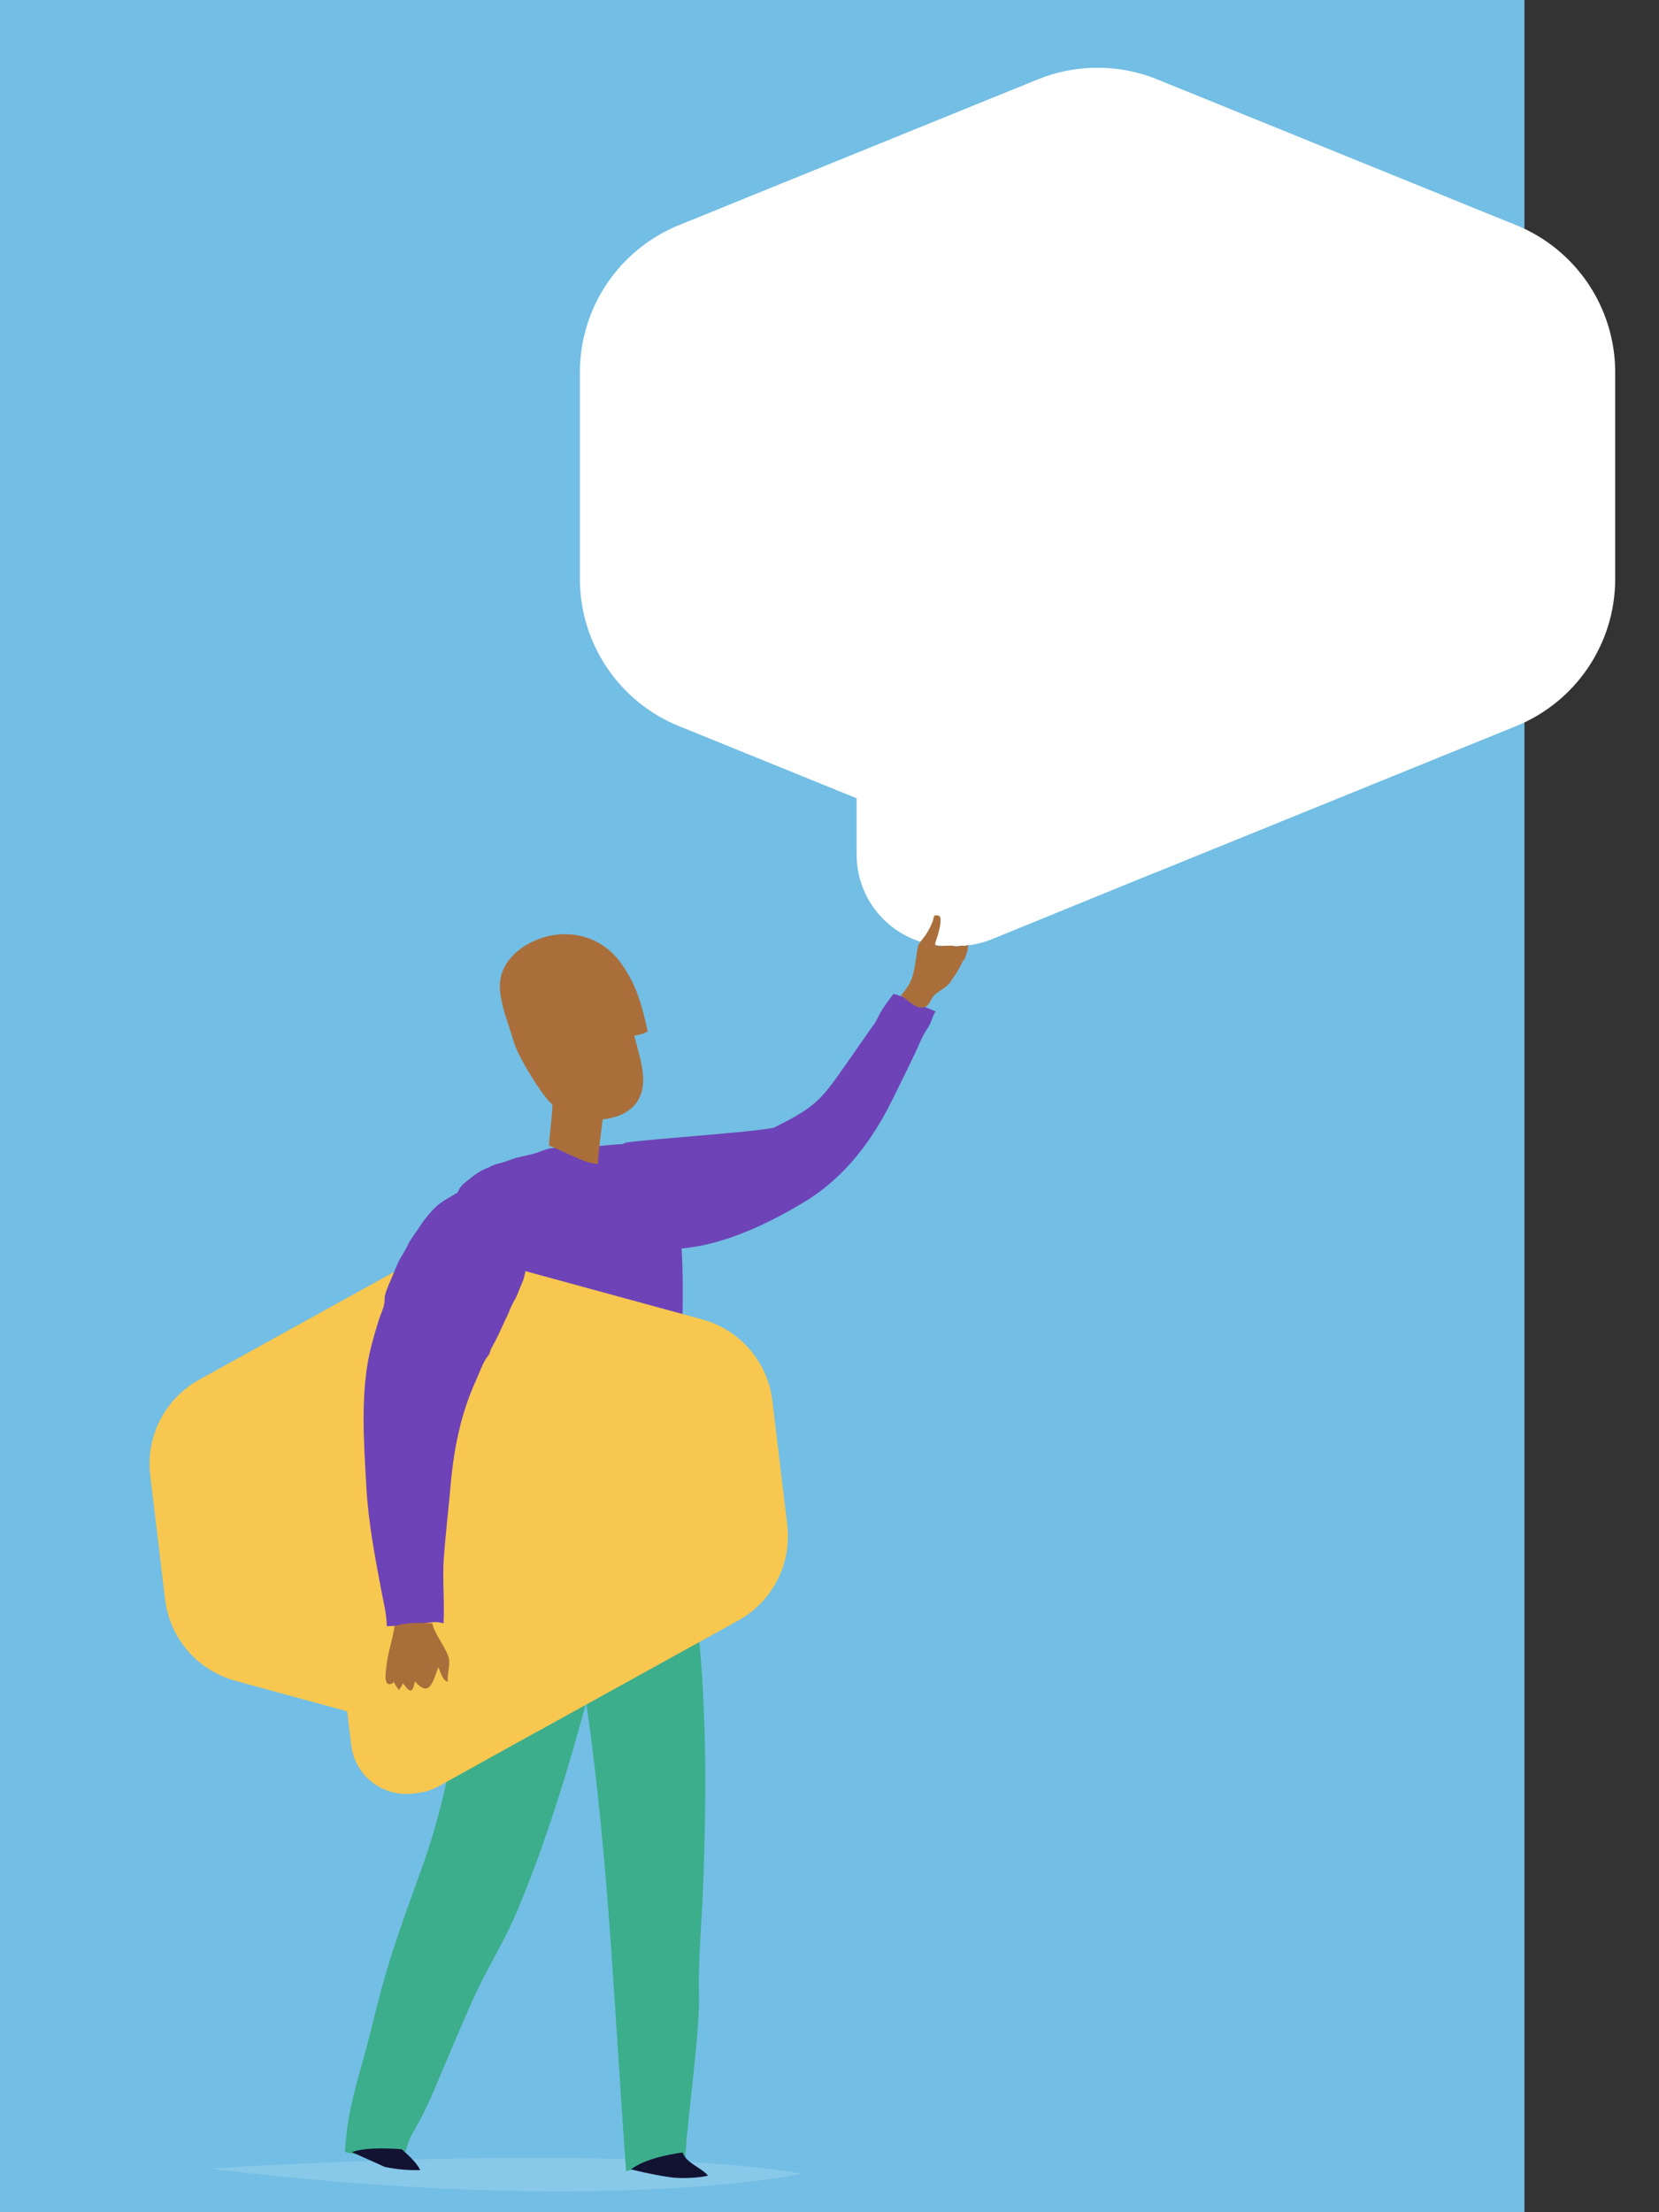
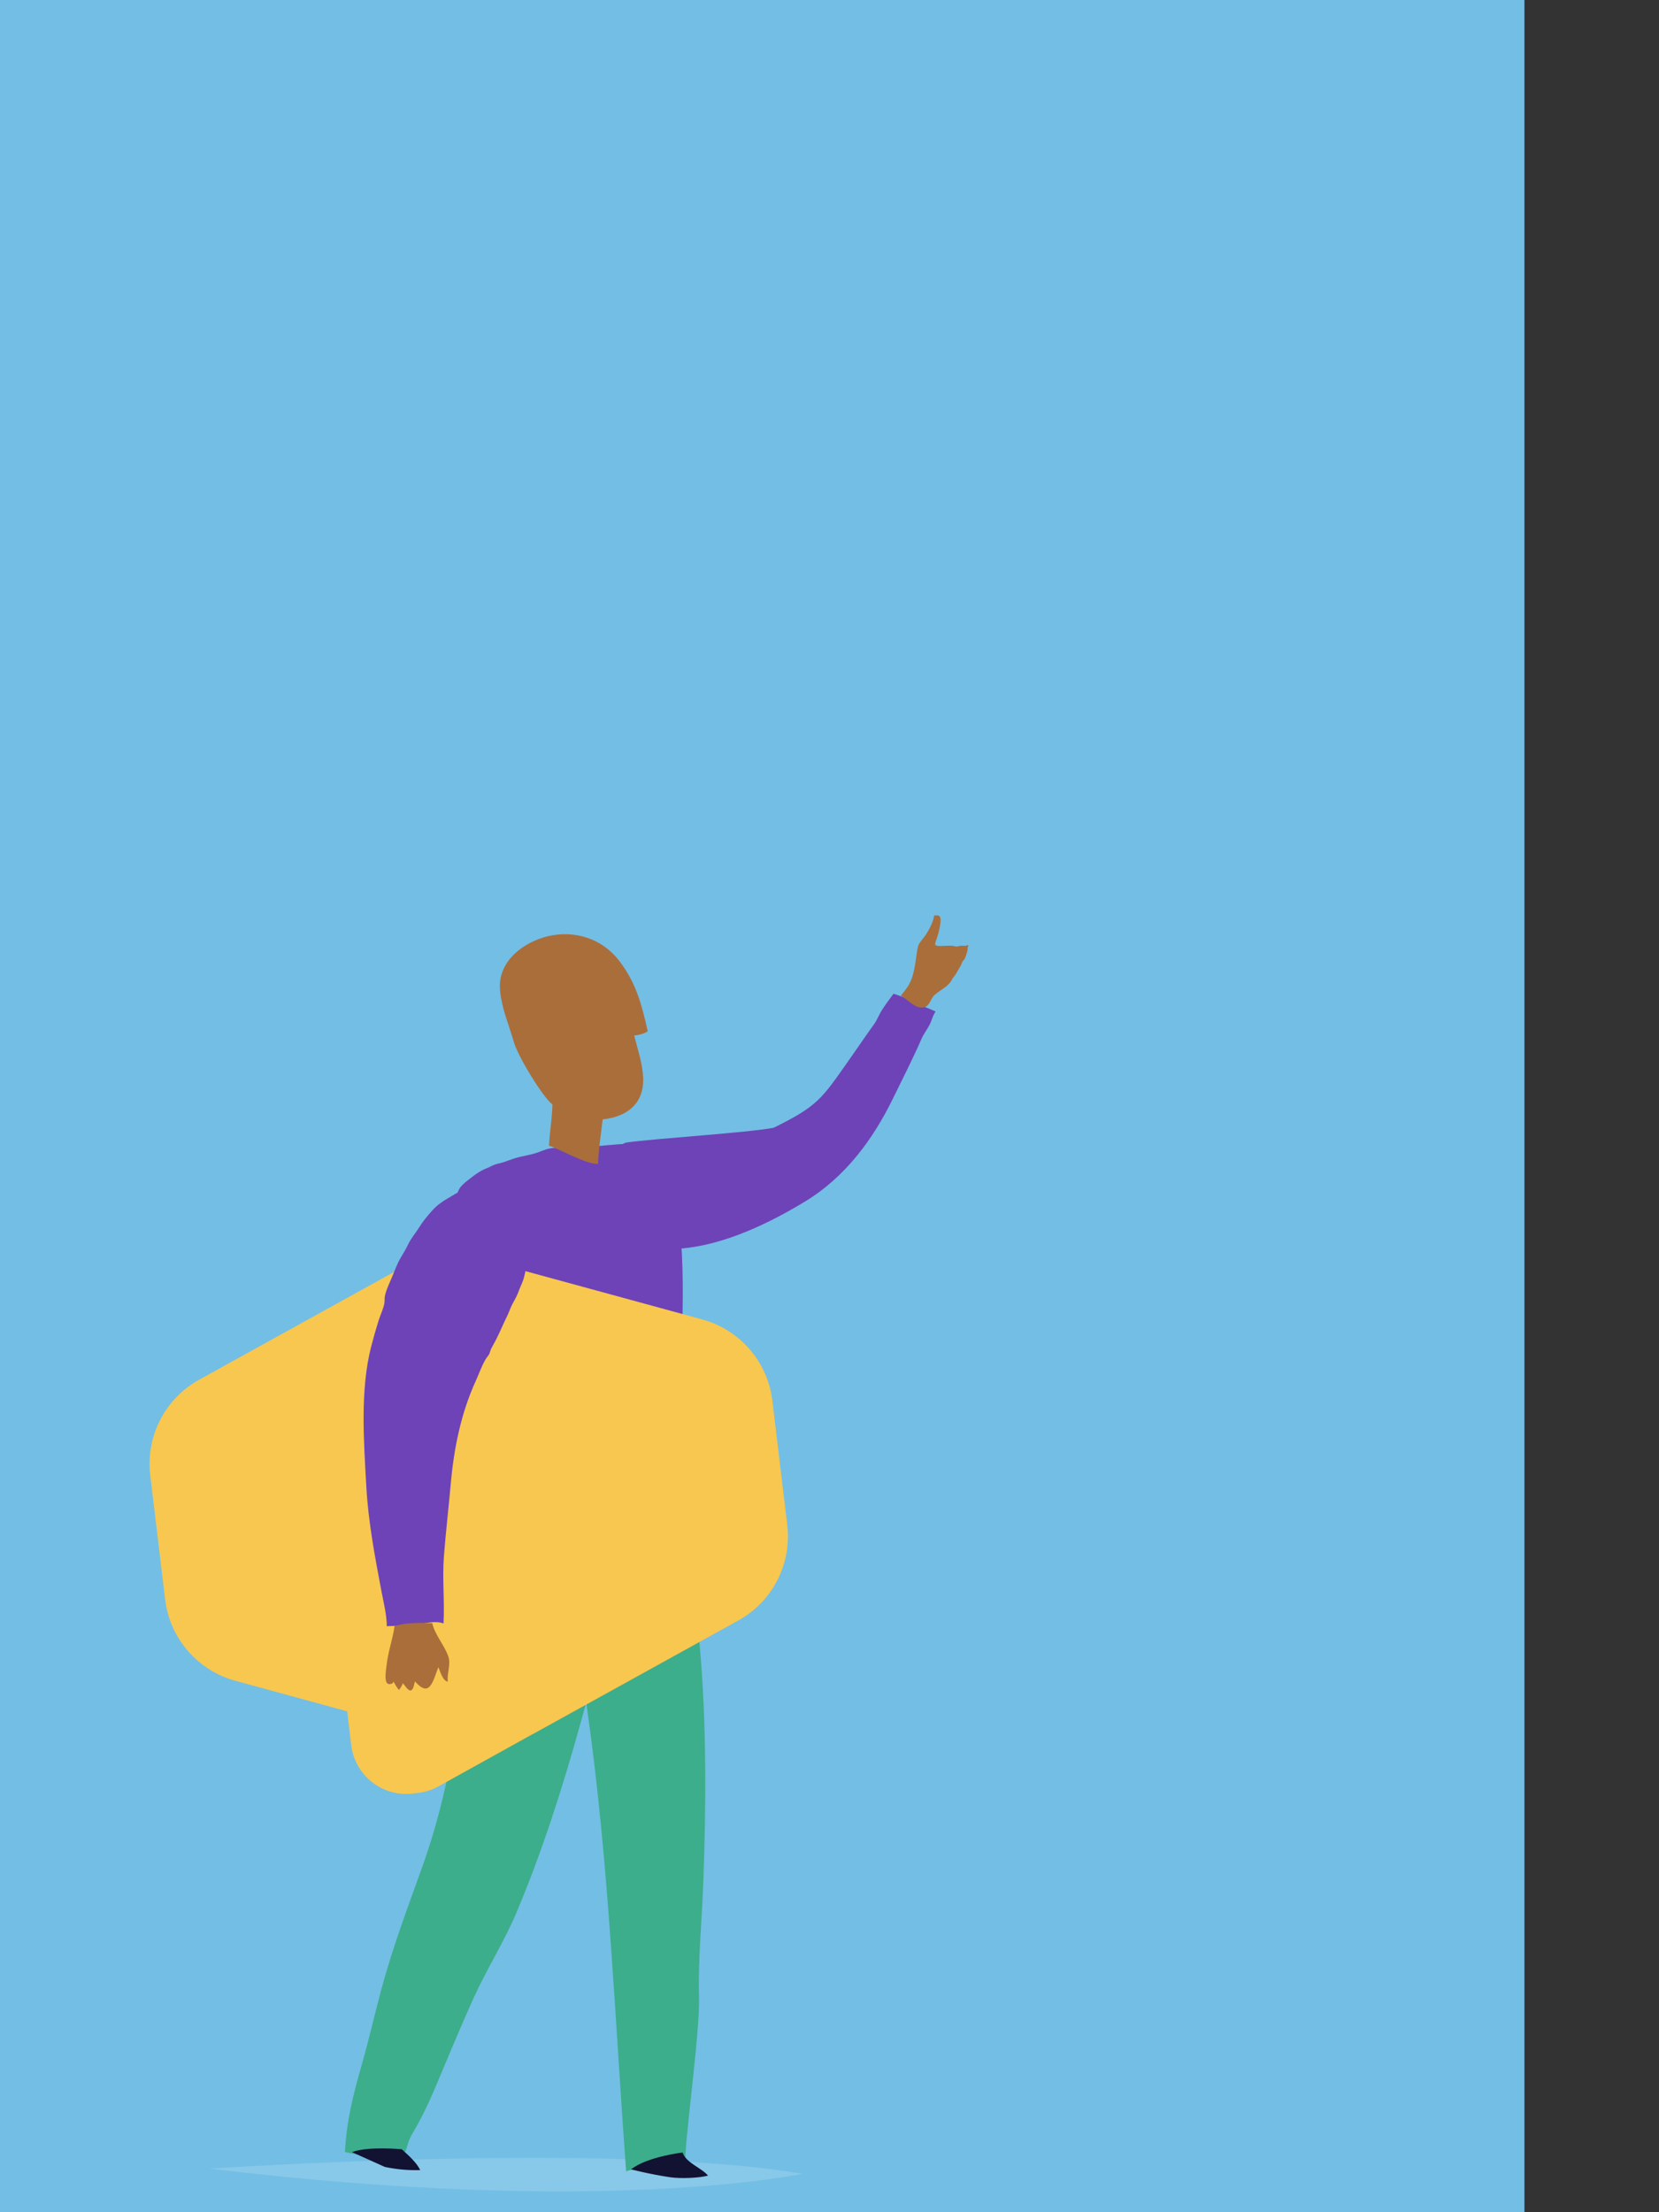
<svg xmlns="http://www.w3.org/2000/svg" id="Layer_1" viewBox="0 0 720 960">
  <rect x="0" y="0" width="720" height="960" fill="#333333" stroke="none" />
  <defs>
    <style>.cls-1{fill:#f8c74f;}.cls-2,.cls-3{fill:#fff;}.cls-4{fill:#73bee4;}.cls-3{opacity:.15;}.cls-3,.cls-5,.cls-6,.cls-7,.cls-8{fill-rule:evenodd;}.cls-5{fill:#3cae8b;}.cls-6{fill:#6e43b7;}.cls-7{fill:#121233;}.cls-8{fill:#aa6e3b;}</style>
  </defs>
  <rect class="cls-4" x="0" width="661.6" height="960" />
-   <path class="cls-2" d="M657.99,97.7l-155.72-63.24c-16.63-6.76-35.25-6.76-51.88,0l-155.72,63.24c-26,10.56-43,35.82-43,63.87v89.66c0,28.06,17,53.32,43,63.87l77.1,31.31v24.42c0,21.93,17.78,39.7,39.7,39.7h3.97c5.14,0,10.24-1,15-2.94l70.05-28.59c.59-.22,1.19-.43,1.78-.67l155.72-63.24c26-10.56,43-35.82,43-63.87v-89.66c0-28.06-17-53.32-43-63.87Z" />
  <path class="cls-3" d="M90.94,941.09s174.77-11.9,257.32,2.23c0,0-85.53,18.59-257.32-2.23Z" />
  <path class="cls-6" d="M272.05,495.76c13.24-1.78,52.49-4.22,63.69-6.36,19.26-9.44,20.97-12.74,32.35-28.86,2.5-3.55,4.94-7.13,7.43-10.69,1.22-1.75,2.45-3.5,3.71-5.22,1.18-1.6,1.82-3.29,2.78-5.02,1.64-2.96,3.78-5.63,5.78-8.37,3.58,1.13,7.39,2.55,10.65,4.37,2.43,1.35,5.17,2.13,7.62,3.35-1.31,1.77-1.67,3.97-2.69,5.88-1.05,1.98-2.46,3.76-3.36,5.82-3.97,9.07-8.35,17.6-12.65,26.4-8.35,17.06-20.33,33.61-37.89,44.29-19.31,11.74-45.2,23.81-68.61,19.96-17.11-2.81-30.23-22.1-17.82-36.26,2.19-2.5,5.35-8.78,9.02-9.28Z" />
  <path class="cls-5" d="M292.03,636.86c.27,.32,.54,.66,.79,1.01,5.45,7.59,2.92,19.47,4.24,28.29,2.49,16.54,5.35,33.03,6.77,49.73,2.86,33.66,2.61,67.93,1.39,101.19-.61,16.74-2.3,32.95-1.84,49.68,.43,15.95-6.74,65.48-6,73.43-6.04,0-7.07,1.07-13.34,1.02-3.81-.03-8.64-.48-12.29,1.08-5-67.15-7.44-133.88-16.91-200.5-3.14-22.12-4.84-44.38-9.59-65.41-.63-2.82-.29-4.33-1.5-6.84,0,0-3.03-14.48,18.55-31.05,7.88-6.06,22.17-10.46,29.71-1.63Z" />
  <path class="cls-7" d="M290.64,944.8c4.93,.72,13.13,.31,16.66-.7-3.28-3.66-9.41-5.38-11.07-10.01,0,0-15.37,1.79-22.37,7.31,0,0,8.48,2.18,16.78,3.39Z" />
  <path class="cls-5" d="M264.49,699.82c-3.38,15.84-8.15,32.05-12.55,47.95-7.65,27.63-16.77,56.16-27.87,82.38-5.36,12.66-12.94,24.51-18.63,37.11-5.83,12.91-11.22,26.03-16.74,39.09-2.89,6.84-6.18,13.58-9.88,19.81-3.21,5.41-1.39,9.3-7.03,9.86-5.76,.57-16.31-.73-22.07-2.15,.75-14.08,3.59-24.9,7.41-38.31,2.98-10.44,5.27-20.66,8.12-31.31,5.2-19.43,11.75-36.56,18.09-54.34,6.94-19.45,11.22-37.94,14.65-59.87,3.2-20.51,7.52-41.38,10.82-62.28,4.19-26.59,10.81-91.16,51.36-73.38,31.5,13.81,9.19,62.57,4.31,85.45Z" />
  <path class="cls-7" d="M167,940.34c5.4,1.13,10.28,1.52,15.37,1.38-1.5-3.22-5.1-6.42-8.01-9.05,0,0-15.06-1.4-21.59,1.27l14.23,6.4Z" />
  <path class="cls-6" d="M295.87,620.77c-.01-.23-.02-.46-.03-.68-1.58-33.96,3.57-67.43-2.81-101.3-2.69-14.29-10.62-23.35-24.95-22.2-3.24,.26-6.48,.54-9.72,.86-2.52,.24-5.03,.51-7.55,.79-2.11,.24-4.33,.74-6.45,.44-1.42-.2-2.7-.62-4.16-.52-2.28,.16-4.18,.94-6.27,1.75-3.28,1.26-6.68,1.62-9.99,2.58-1.96,.57-3.86,1.37-5.8,1.97-1.1,.34-2.24,.53-3.34,.9-1.17,.39-2.21,1.08-3.36,1.52-2.44,.91-4.65,2.36-6.71,3.99-1.49,1.18-3.11,2.3-4.4,3.71-.6,.66-1.18,1.53-1.49,2.38-.36,.97-.62,1.47-1.18,2.39-1.31,2.17-1.47,4.67-1.47,7.15,0,1.19,.05,2.17,.28,3.33,.19,.94,.49,1.68,.75,2.6,.58,2.05,.32,4.3,.79,6.39,1.21,5.37,2.71,10.7,4.04,16.04,.65,2.63,1.39,5.26,1.99,7.9,.61,2.68,.81,5.24,1.87,7.87,.41,1.01,1.01,1.93,1.39,2.96,.62,1.69,.83,3.54,1.17,5.3,1.51,7.91,3.15,15.78,4.71,23.68,2.45,12.39,4.72,24.83,6,37.4,.98,9.67-.95,10.45,7.17,12.24,5.17,1.14,13.03-.54,18.33-1.07,16.75-1.66,33.72-2.39,50.6-3.37,2.08-7.86,1.02-18.66,.6-26.99Z" />
  <path class="cls-8" d="M217.03,430c.8,7.95,3.75,14.42,5.88,21.92,1.96,6.9,12.88,24.34,16.59,27.14,7.92,5.97,14.98,7.79,23.44,6.53,9.46-1.41,16.54-6.8,16.19-17.76-.2-5.99-2.4-12.62-3.9-18.45,1.78-.17,4.1-.69,5.87-1.82-2.53-11.49-4.97-20.75-12.02-30.16-7.8-10.43-19.95-13.76-31.21-11.14-9.75,2.28-22.2,10.32-20.84,23.73Z" />
  <path class="cls-8" d="M239.79,478.04c-.13,7.43-1.1,11.74-1.54,19.16,3.67,.91,16.12,8.21,21.28,7.87,.21-8.03,3.01-23.94,3.34-32.73-7.21-2.06-16.26-7.28-22.75-9.29-.61,2.87-.29,12.12-.34,15Z" />
  <path class="cls-1" d="M304.77,572.57l-98.12-26.79c-10.48-2.86-21.67-1.52-31.18,3.73l-89.02,49.21c-14.86,8.21-23.26,24.62-21.24,41.48l6.45,53.88c2.02,16.86,14.06,30.81,30.44,35.29l48.58,13.27,1.76,14.68c1.58,13.18,13.54,22.58,26.72,21l2.38-.29c3.09-.37,6.08-1.34,8.8-2.85l40.04-22.22c.34-.18,.68-.35,1.02-.53l89.02-49.21c14.86-8.21,23.26-24.62,21.24-41.48l-6.45-53.88c-2.02-16.86-14.06-30.81-30.44-35.29Z" />
  <path class="cls-6" d="M206.55,599.08c1.48-3.23,2.52-6.48,4.4-9.52,.34-.55,.67-.89,1.03-1.39,.67-.93,.73-2.06,1.27-3.07,.66-1.23,1.34-2.42,1.98-3.66,1.75-3.39,3.16-6.93,4.87-10.34,.88-1.75,1.43-3.68,2.38-5.38,1.03-1.86,1.96-3.49,2.67-5.52,.72-2.05,1.76-3.79,2.27-5.93,.26-1.09,.58-2.17,.73-3.27,.16-1.15,.45-1.92,.47-3.17,.04-2.21,1.08-4.49,1.44-6.7,.41-2.56,.86-5.06,.33-7.64-.93-4.49-1.6-8.86-4.98-12.21-1.56-1.55-2.75-2.76-4.71-3.72-2.1-1.02-4.14-1.91-6.47-2.37-4.36-.86-8.57-.86-12.75,.88-2.56,1.06-4.85,2.67-7.26,4.03-2.55,1.44-4.77,3.13-6.72,5.31-2.02,2.26-3.87,4.44-5.46,7.03-1.65,2.67-3.6,4.8-4.98,7.7-.96,2.02-2.05,3.78-3.18,5.7-1.52,2.57-2.48,5.3-3.62,8.05-1.15,2.76-2.57,5.54-3.22,8.48-.22,1.01-.05,1.99-.2,2.99-.38,2.54-1.73,5.15-2.5,7.6-1.2,3.81-2.29,7.65-3.28,11.51-4.82,18.83-3.18,41.06-2.05,61.09,.84,14.95,3.77,30.38,6.58,45.18,.91,4.78,2.27,10.1,2.26,14.94,3.07-.08,6.29-.18,9.48-.31,4.54-.19,10.95-2.49,15.15-.86,.53-9.55-.57-19.3,.17-29.05,.8-10.48,2.03-20.91,2.96-31.37,1.38-15.69,4.48-30.9,10.94-44.99Z" />
  <path class="cls-8" d="M167.72,723.12c.57-5.98,2.68-11.58,3.52-17.45,4.81-1.6,11.14-1.47,16.34-1.29,1.27,5.26,5.2,9.36,6.98,14.4,1.22,3.45-.65,7.43-.21,10.97-2.09-.16-3.35-4.44-4.09-6.29-.98,2.36-2.05,6.49-3.73,8.34-2.22,2.44-4.79-.42-6.47-2.15-.32,1.18-.61,3.91-1.96,3.94-1.12,.03-2.49-2.4-3.28-3.14-.36,1.2-1.04,2.03-1.66,2.95-.99-1.14-1.75-2.62-2.56-3.96,.67,1.12-1.71,1.91-2.56,1.01-1.28-1.35-.49-5.67-.33-7.34Z" />
  <path class="cls-8" d="M405.98,431.43c1.12-.9,2.33-1.72,3.53-2.54,.97-.66,2.36-1.81,2.98-2.71,.41-.59,.67-1.24,1.11-1.82,.46-.61,.93-1.18,1.31-1.83,.73-1.25,1.52-2.54,2.2-3.8,.24-.44,.32-.93,.57-1.37,.3-.51,.84-.91,1.07-1.45,.52-1.2,.89-2.48,1.2-3.7,.07-.29-.07-.62-.03-.92,.04-.25,.27-.51,.31-.67,.17-.87-.33-.36-.89-.25-.61,.11-1.38,.03-2.01,.03-.86,0-1.12,.17-1.84,.32-.79,.16-1.49-.29-2.25-.32-.74-.03-1.49,0-2.23,0-1.31,0-3.1,.27-4.36,0-1.04-.22-.85-.92-.61-1.61,.43-1.28,.87-2.56,1.22-3.86,.39-1.44,.73-2.91,.86-4.38,.08-.82,.3-2.25-.41-2.95-.19-.18-.38-.32-.68-.33-.55-.03-1.03-.03-1.59,0-.52,3.01-2.01,5.82-3.72,8.5-.73,1.14-3.9,4.35-3.31,5.81l-.14-.35c-.09,.42-.16,.85-.23,1.29-.83,5.1-1.12,11.25-4.24,15.84-.84,1.23-1.87,2.56-2.85,3.69,2.42,1.33,5.43,4.79,8.41,5.13,4.37,.49,4.04-3.62,6.38-5.54,.08-.07,.16-.13,.25-.2Z" />
</svg>